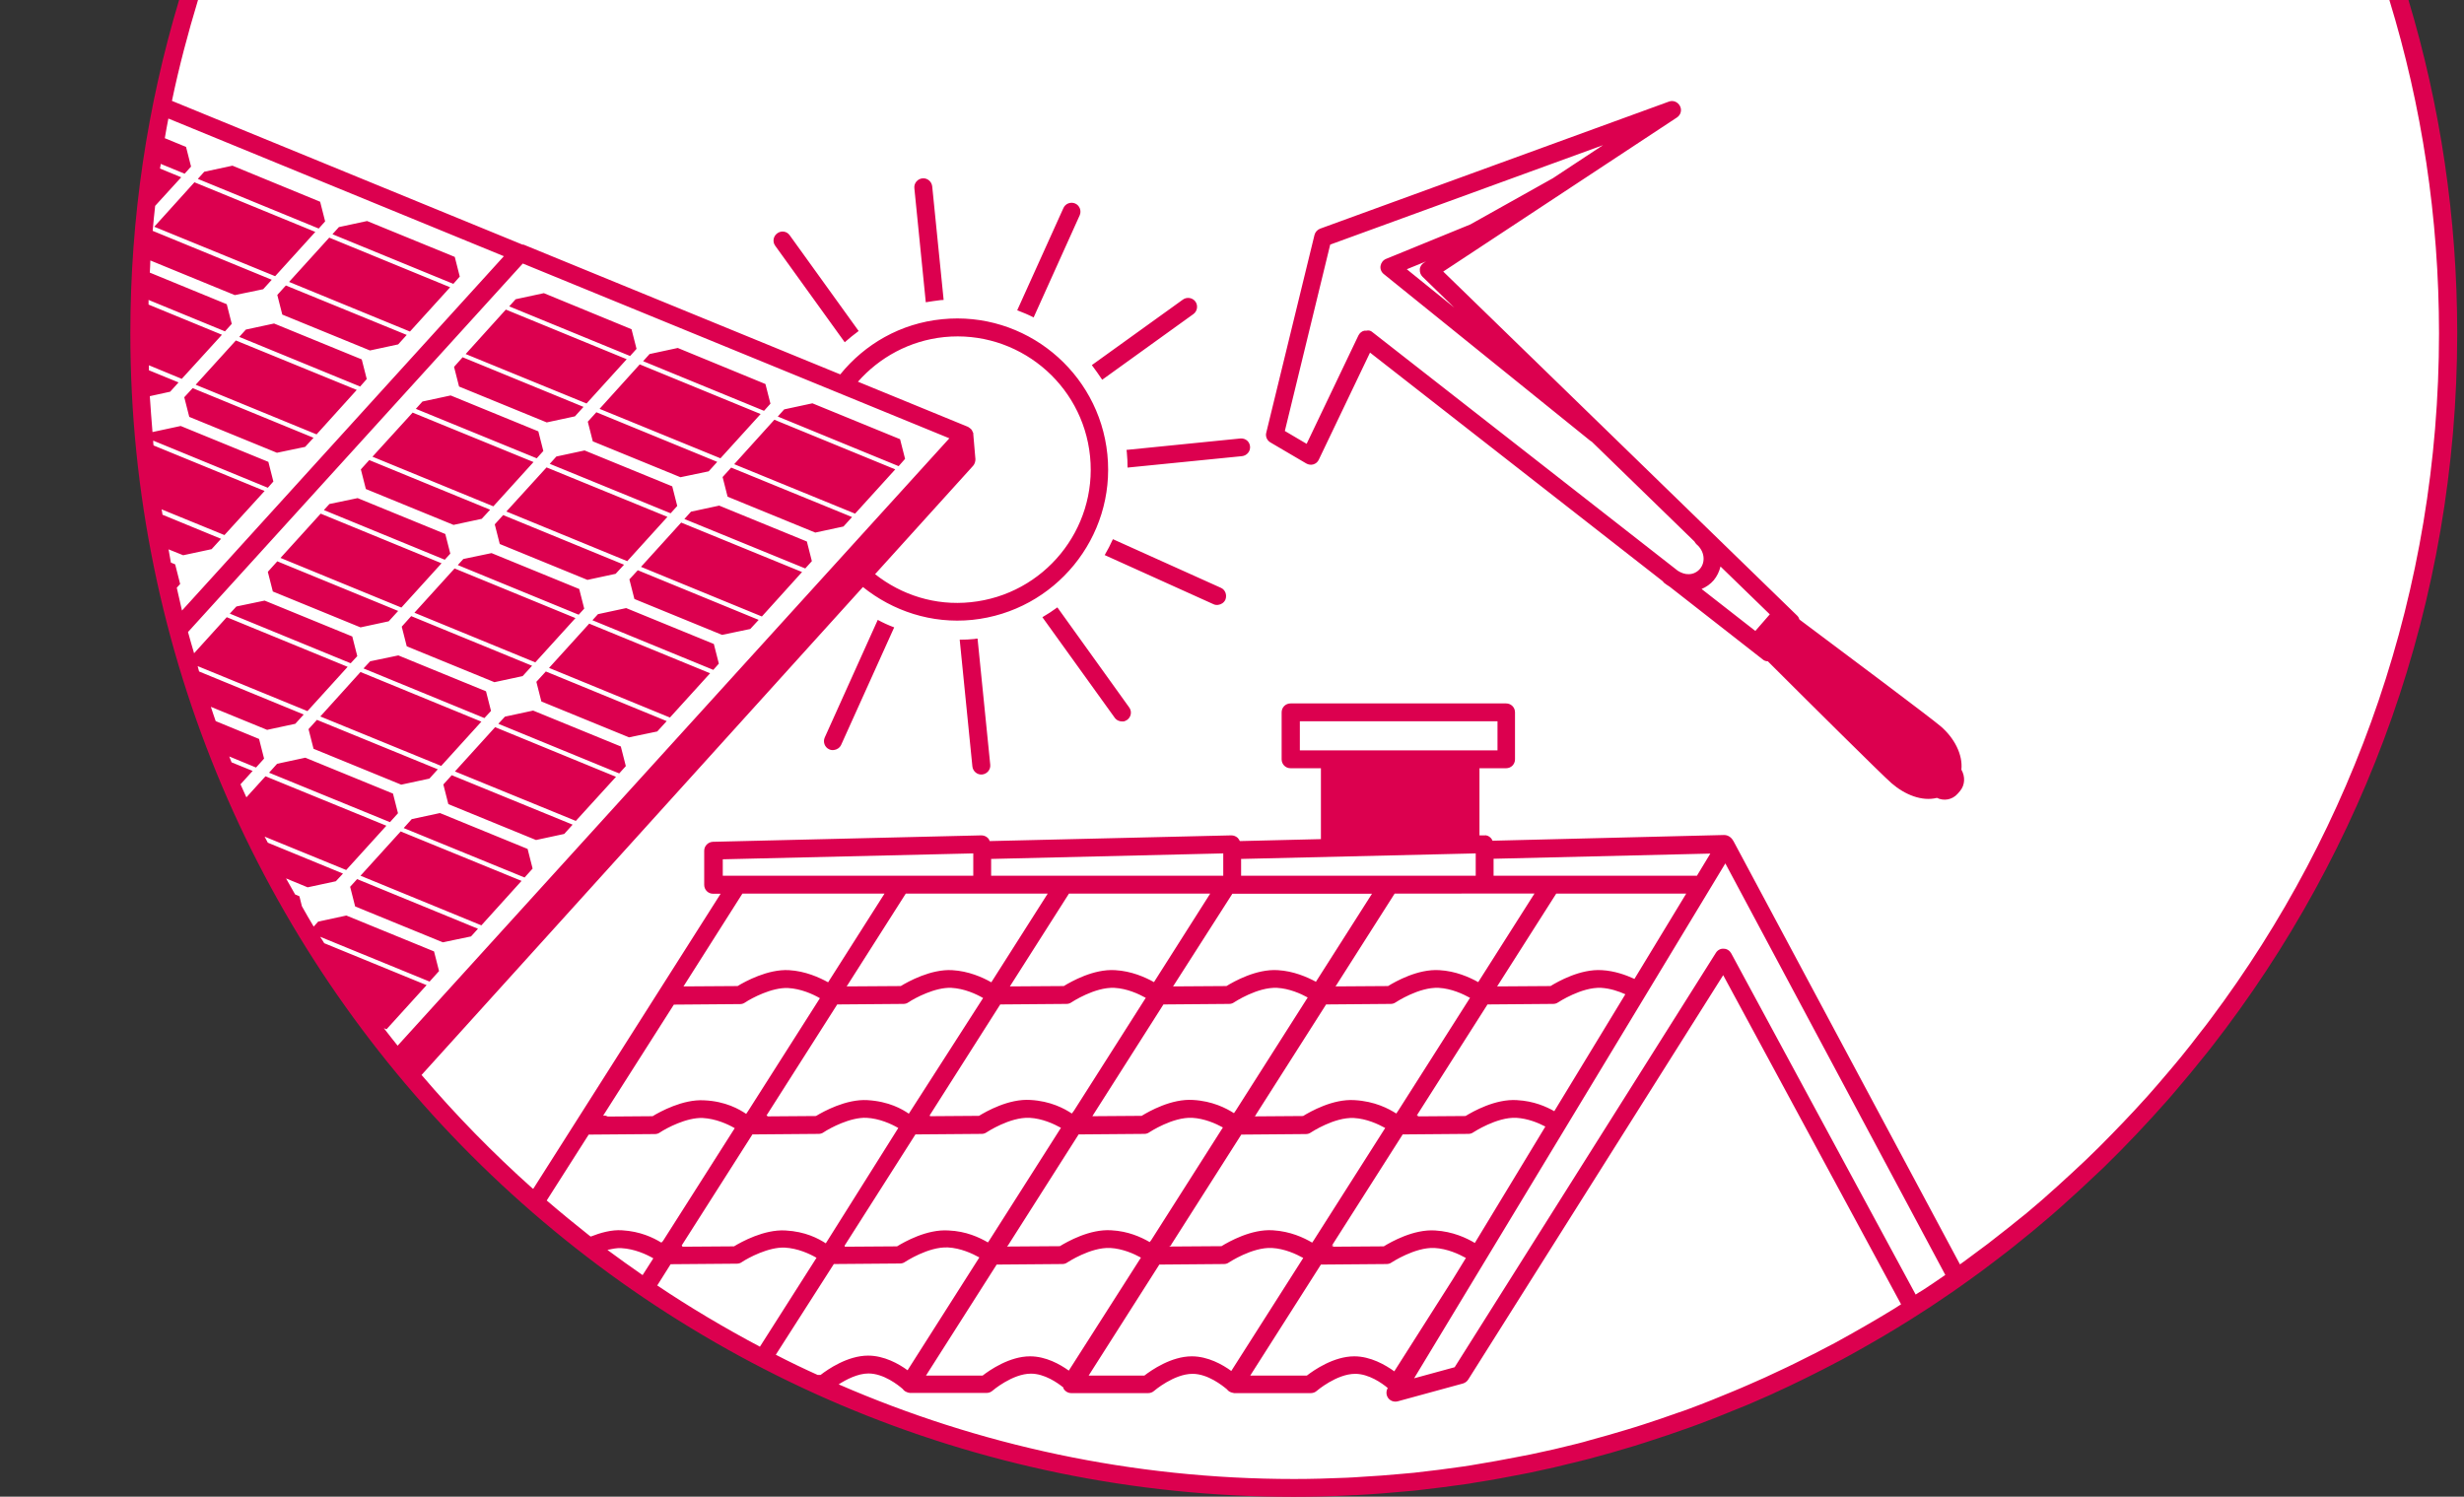
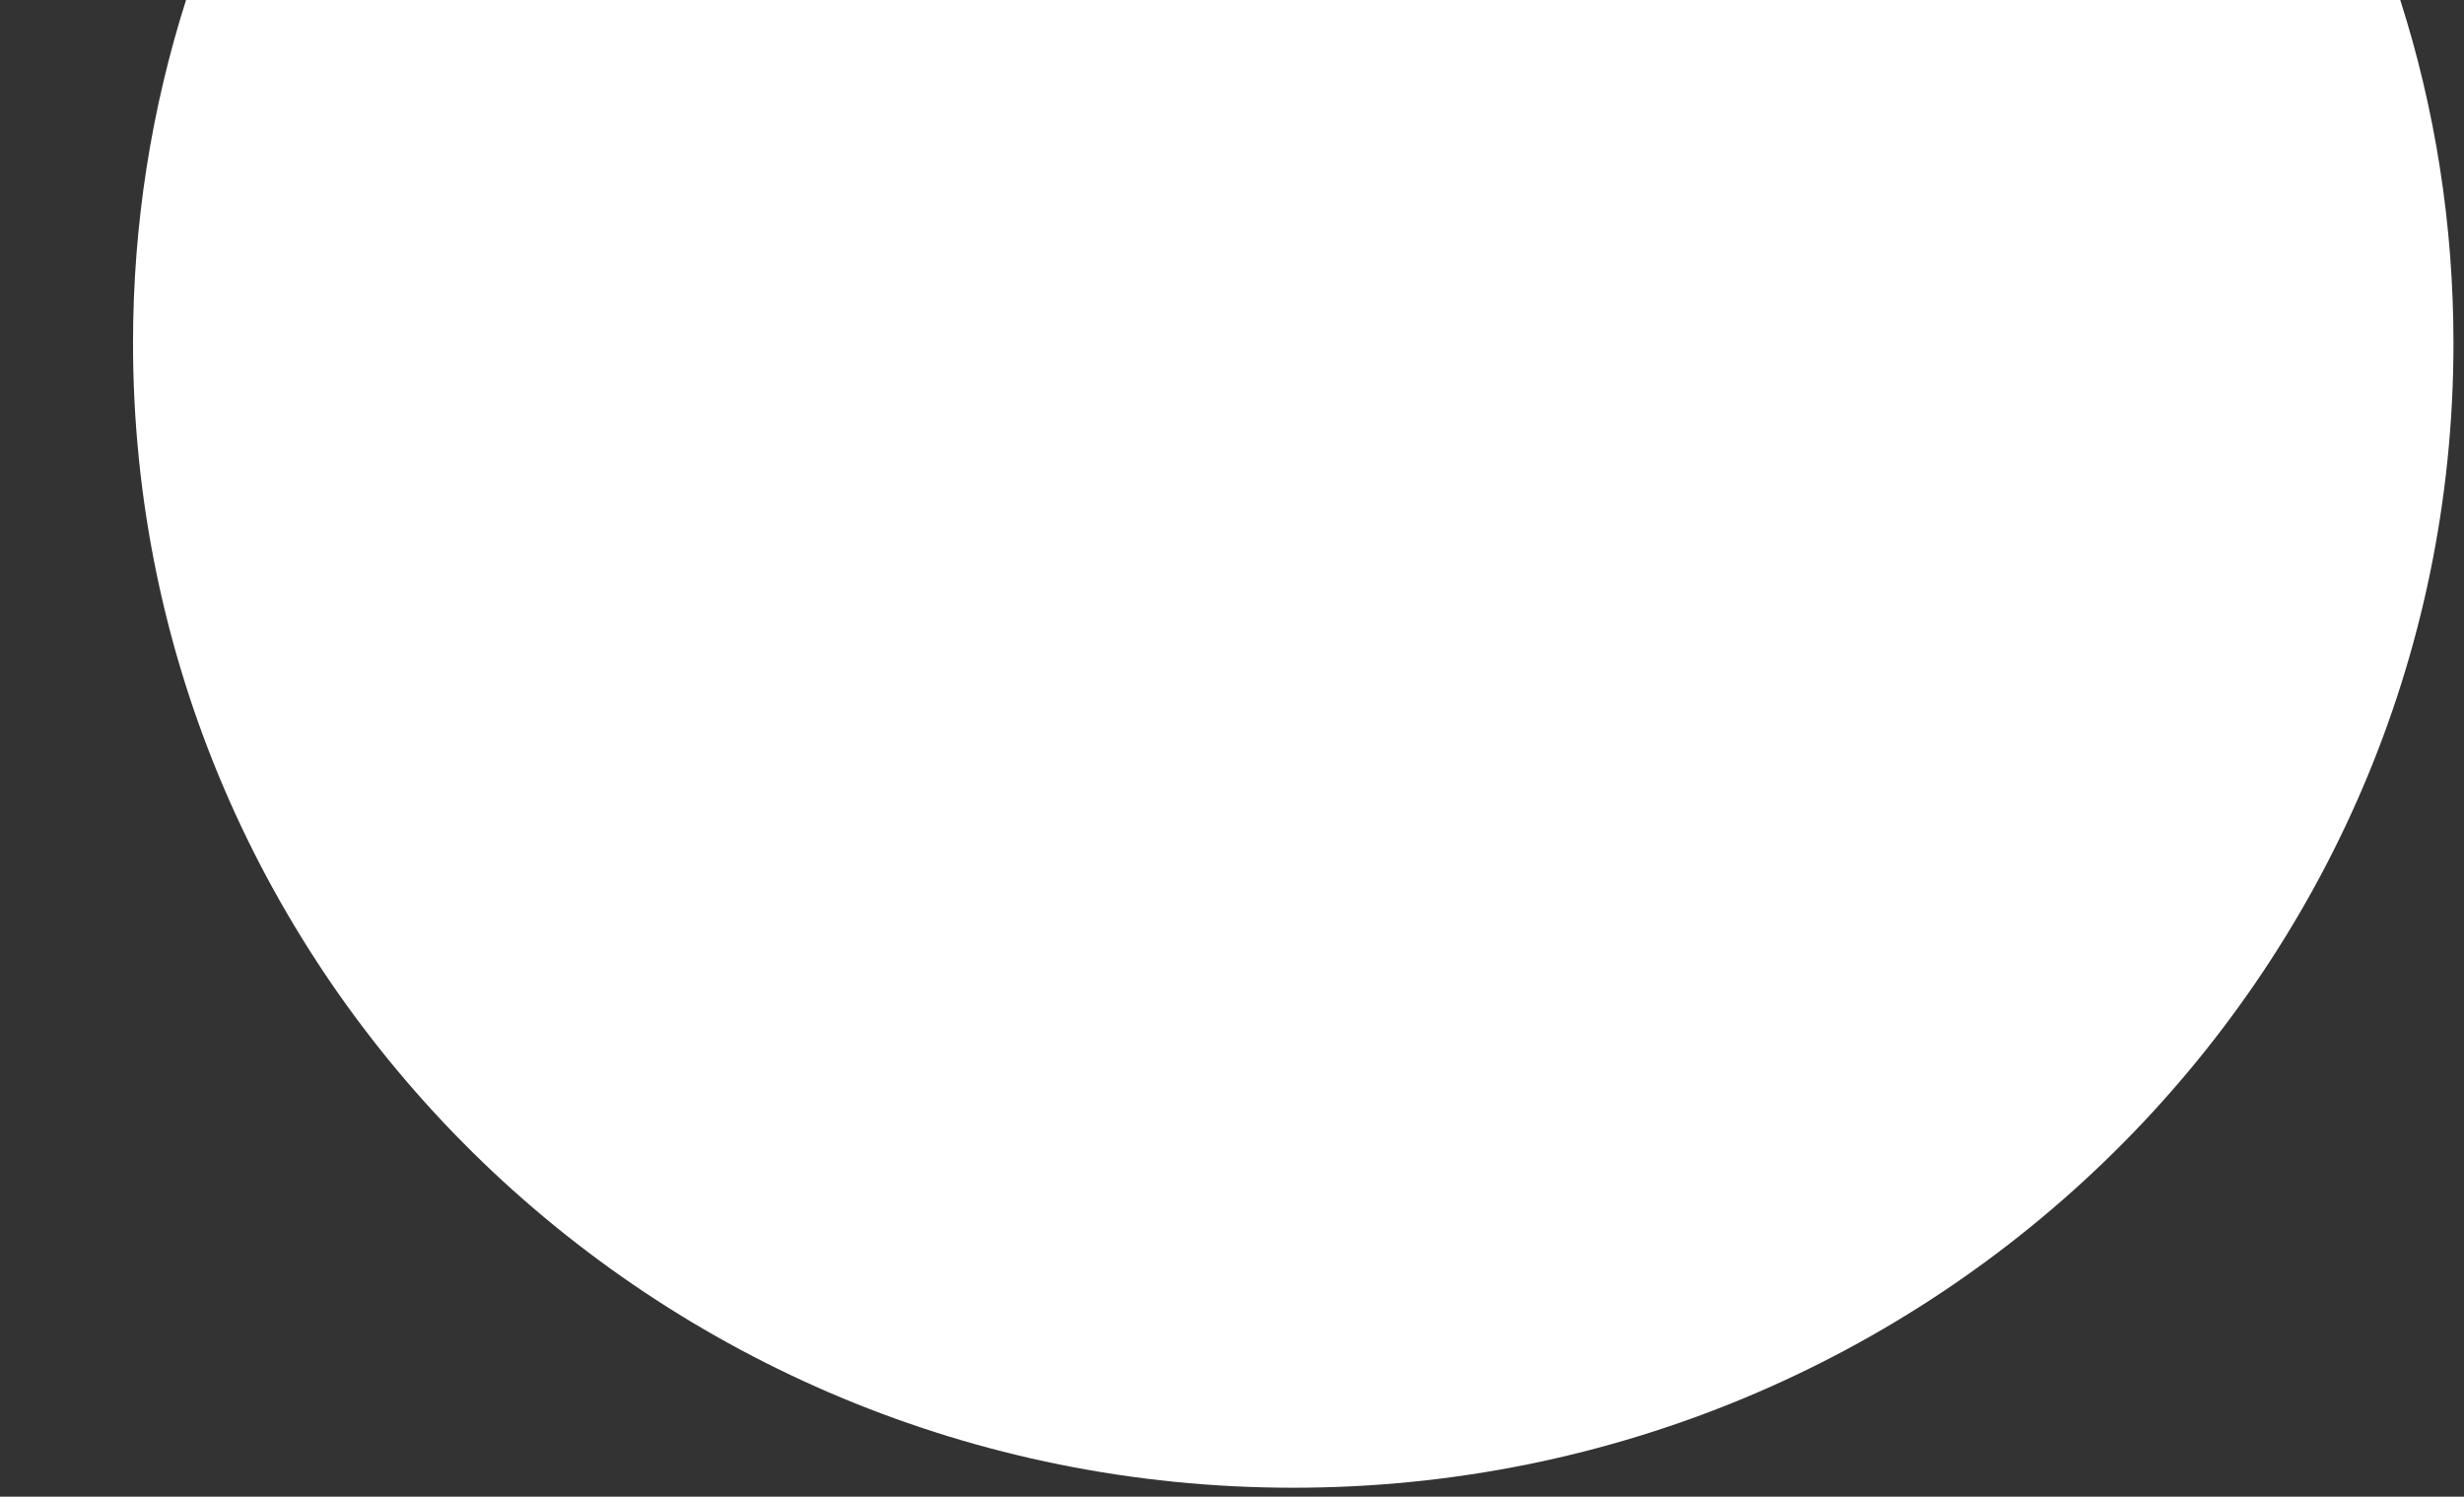
<svg xmlns="http://www.w3.org/2000/svg" id="Ebene_1" version="1.1" viewBox="0 0 138 83.83">
  <rect x="0" y="0" width="138" height="83.83" fill="#333333" stroke="none" />
  <path d="M10.42,0c-1.93,6.07-2.97,12.53-2.97,19.22,0,35.41,29.09,64.11,64.98,64.11s64.98-28.7,64.98-64.11C137.41,12.52,136.37,6.07,134.43,0,134.43,0,10.42,0,10.42,0Z" fill="#fff" />
-   <path d="M33.58,22.9l2.25-2.49,6.77,2.78-2.25,2.48-6.77-2.77ZM43.15,22.61l-.28-1.1-4.91-2.02-1.58.34-.36.4,6.77,2.78.36-.4ZM29.27,37.87l.53-.58-6.77-2.78-.53.59.28,1.1,4.91,2.01,1.58-.34ZM16.19,15.79l6.77,2.78,2.25-2.48-6.77-2.78-2.25,2.48ZM25.47,14.39l-4.91-2.01-1.58.34-.36.4,6.77,2.78.36-.41-.28-1.1ZM32.23,34.62l-6.77-2.78-2.25,2.48,6.77,2.78,2.25-2.48ZM34.48,32.14l.47-.51-6.77-2.78-.47.52.28,1.1,4.91,2.01,1.58-.34ZM37.38,28.95l-6.77-2.77-2.25,2.47,6.77,2.78,2.25-2.48ZM20.73,37.04l-.37.4,6.77,2.78.37-.4-.28-1.1-4.91-2.01-1.58.33ZM37.93,28.34l-.28-1.1-4.91-2.01-1.58.34-.37.41,6.77,2.77.37-.41ZM15.53,16.52l.28,1.1,4.91,2.01,1.58-.34.48-.53-6.77-2.77-.48.53ZM32.72,34.09l-.28-1.1-4.91-2.01-1.58.33-.31.34,6.77,2.78.31-.34ZM70.92,24.23l2.7-11.07c.04-.16.16-.29.31-.35l19.54-7.12c.24-.09.5.02.62.25.12.23.04.5-.17.64l-13.09,8.63,19.83,19.28c.06.06.1.14.12.21,2.18,1.63,7.39,5.53,7.91,5.98.76.65,1.25,1.58,1.16,2.43.22.38.21.86-.08,1.2l-.13.15c-.3.34-.77.42-1.16.23-.83.21-1.79-.17-2.54-.82-.51-.44-4.93-4.83-6.93-6.83-.1,0-.2-.03-.28-.1l-5.22-4.08c-.11-.07-.22-.14-.33-.23-.02-.02-.03-.05-.05-.07l-16.4-12.81-2.87,6c-.06.13-.17.22-.3.26s-.28.02-.4-.05l-2.01-1.18c-.19-.11-.29-.34-.23-.55ZM95.98,32.5c-.19.22-.42.38-.68.49l3.01,2.35.81-.93-2.76-2.68c-.07.28-.19.54-.38.77ZM79.67,15.5c-.11-.11-.16-.25-.15-.41,0-.15.1-.29.22-.37l.13-.08-1.08.44,2.66,2.15-1.78-1.73ZM71.96,24.14l1.22.72,2.9-6.07c.07-.14.19-.24.34-.27h.11c.13-.03.24,0,.33.08l17.11,13.37c.19.12.41.2.61.19.25,0,.48-.12.63-.3.33-.39.25-1-.19-1.37-.05-.05-.09-.1-.12-.16l-5.76-5.6s-.05-.02-.07-.04l-11.57-9.34c-.14-.11-.21-.29-.18-.46.03-.17.14-.32.31-.39l4.72-1.93,4.59-2.57s.02,0,.02-.01l2.82-1.86-15.28,5.57-2.54,10.44ZM66.84,17.59c.22-.16.27-.48.11-.7-.16-.22-.48-.27-.7-.11l-5.1,3.67c.2.26.39.54.58.82l5.11-3.68ZM60.47,12.06c.11-.25,0-.55-.25-.66s-.55,0-.66.25l-2.59,5.73c.32.12.63.25.92.4l2.58-5.72ZM52.68,16.81c.06-.01.11,0,.17-.01l-.64-6.36c-.03-.27-.27-.48-.55-.45-.27.03-.48.27-.45.55l.64,6.39c.27-.04.55-.09.83-.12ZM58.38,34.57l4.05,5.63c.11.15.28.22.46.21.08,0,.17-.04.24-.09.22-.16.28-.47.11-.7l-4.02-5.6c-.27.2-.55.38-.84.55ZM68.22,33.88c.17-.02.33-.12.41-.29.1-.26,0-.56-.26-.67l-6.04-2.72c-.14.31-.29.6-.46.89l6.09,2.75c.08.04.17.05.26.04ZM39.69,26.4l.48-.53-6.77-2.78-.48.53.28,1.1,4.91,2.01,1.58-.33ZM10.32,22.25l.28,1.1,4.91,2.01,1.58-.33.47-.51-6.77-2.78-.47.51ZM10.96,21.55l6.77,2.78,2.25-2.49-6.77-2.77-2.25,2.48ZM15.35,18.12l-1.58.34-.37.41,6.77,2.78.37-.42-.28-1.1-4.91-2.01ZM47.31,19.17c.25-.22.51-.43.78-.63l-3.86-5.36c-.16-.23-.47-.28-.7-.11-.22.16-.28.47-.11.7l3.89,5.4ZM18.21,12.4l-.28-1.1-4.91-2.02-1.58.34-.36.4,6.77,2.78.36-.4ZM17.66,12.99l-6.77-2.78-2.25,2.49,6.77,2.77,2.25-2.48ZM63.11,25.34c.03.29.04.57.04.85l6.41-.64c.27-.03.48-.27.45-.55-.03-.28-.26-.46-.54-.44l-6.38.64s.02.1.02.14ZM30.75,37.41l6.77,2.78,2.25-2.48-6.77-2.78-2.25,2.48ZM35.07,34.06l-1.58.34-.31.34,6.77,2.78.31-.35-.28-1.1-4.91-2.01ZM35.25,32.45l.28,1.1,4.91,2.01,1.58-.33.47-.51-6.77-2.78-.47.51ZM30.04,38.19l.28,1.1,4.91,2.01,1.58-.33.53-.58-6.77-2.78-.53.58ZM25.48,43.21l6.77,2.77,2.25-2.47-6.77-2.78-2.25,2.48ZM35.9,31.75l6.77,2.78,2.25-2.49-6.77-2.77-2.25,2.48ZM29.86,39.8l-1.58.34-.37.4,6.77,2.78.37-.41-.28-1.1-4.91-2.01ZM24.83,43.94l.28,1.1,4.91,2.01,1.58-.34.47-.52-6.77-2.77-.47.52ZM53.75,35.83l.71,7.1c.03.27.27.48.55.45.27-.03.48-.27.45-.55l-.71-7.06c-.06,0-.11,0-.17.02-.28.03-.56.04-.83.04ZM137.62,18.67c0,15.07-5.15,28.94-13.77,39.99-.09.12-.18.23-.27.34-.59.74-1.19,1.47-1.81,2.19-.13.15-.25.29-.38.44-1.14,1.29-2.32,2.54-3.55,3.74-.11.11-.22.21-.34.32-.7.67-1.42,1.33-2.15,1.98-.18.16-.37.32-.55.48-.66.57-1.33,1.12-2.01,1.66-.23.18-.45.36-.68.53-.41.31-.82.63-1.23.93-.51.37-1.02.74-1.54,1.1-.39.27-.78.53-1.17.79-.37.24-.75.48-1.12.72-.52.33-1.05.65-1.59.97-.43.25-.86.5-1.29.74-.34.19-.67.38-1.01.56-.66.35-1.32.69-1.99,1.02-.32.16-.63.31-.95.46-.71.34-1.42.66-2.15.97-.26.11-.52.22-.78.32-.68.28-1.36.55-2.05.81-.2.07-.4.15-.6.22-.8.29-1.61.56-2.42.82l-.66.21c-.85.26-1.7.5-2.56.73-.2.05-.4.1-.6.15-.9.23-1.81.44-2.73.63-.1.02-.21.04-.31.06-.91.18-1.82.35-2.74.49-.11.02-.23.04-.34.06-.95.14-1.91.26-2.88.37-.17.02-.34.04-.52.05-.96.09-1.92.17-2.89.22-.15,0-.3.01-.46.02-1.01.05-2.03.08-3.05.08h-.03c-35.94-.02-65.15-29.25-65.15-65.17C7.3,12.18,8.25,5.92,10.03,0h1.06c-.56,1.85-1.06,3.73-1.46,5.65l19.63,8.05h.06l17.74,7.27c1.37-1.69,3.37-2.86,5.7-3.09,4.64-.47,8.79,2.93,9.26,7.57.47,4.64-2.93,8.79-7.57,9.27-2.29.23-4.45-.5-6.12-1.84l-24.72,27.33c1.93,2.26,4.01,4.39,6.23,6.37h.03s10.49-16.52,10.49-16.52h-.42c-.28,0-.5-.22-.5-.5v-1.91c0-.27.22-.49.49-.5l15.03-.36c.14,0,.26.05.36.14.05.05.09.11.11.18l13.53-.32c.14,0,.26.05.36.14.05.05.09.12.12.18l4.54-.11v-3.97h-1.7c-.28,0-.5-.22-.5-.5v-2.63c0-.28.22-.5.5-.5h12.07c.28,0,.5.22.5.5v2.63c0,.28-.22.5-.5.5h-1.49v3.76h.26c.15-.02.26.04.36.13.05.05.09.11.11.17l12.97-.32c.28,0,.45.2.53.35l12.68,23.7c.15-.11.3-.21.44-.32.38-.28.76-.56,1.13-.84.39-.3.77-.6,1.15-.9.34-.27.68-.54,1.02-.82.58-.48,1.15-.98,1.71-1.49.28-.25.55-.5.82-.75.51-.47,1.02-.95,1.51-1.44.25-.25.5-.5.74-.75.42-.43.83-.86,1.24-1.3.25-.27.5-.55.75-.82.39-.44.77-.88,1.15-1.33.24-.29.49-.57.72-.86.37-.45.72-.9,1.07-1.36.2-.26.41-.51.6-.78,8.02-10.71,12.78-24.01,12.78-38.39,0-6.5-.97-12.76-2.78-18.67h1.07c1.78,5.92,2.73,12.18,2.73,18.67ZM48.05,21.38l6.17,2.53s.02.02.04.03c.04.03.08.05.12.09.02.02.03.04.05.06.02.04.04.08.06.13,0,.01.02.02.02.04v.06l.12,1.4c0,.13-.04.27-.13.37l-5.49,6.07c1.47,1.16,3.36,1.78,5.36,1.57,4.1-.42,7.09-4.08,6.68-8.17-.41-4.1-4.08-7.09-8.17-6.68-1.94.2-3.63,1.14-4.83,2.5ZM10.2,34.19L28.22,14.35,9.43,6.64c-.07.37-.14.73-.2,1.1l1.19.49.28,1.1-.36.4-1.34-.55c0,.09-.03.17-.04.26l1.19.49-1.46,1.6c-.05.46-.1.93-.14,1.4l6.67,2.74-.48.53-1.59.33-4.73-1.94c0,.23-.02.45-.03.68l4.31,1.77.28,1.1-.38.42-4.28-1.76v.26l4.11,1.69-2.25,2.47-1.84-.76v.28l1.66.68-.47.52-1.14.25c.04.68.1,1.34.15,2.01l1.58-.34,4.91,2.01.28,1.1-.31.35-6.42-2.64c0,.09,0,.18.02.27l6.22,2.55-2.25,2.47-3.52-1.44c.02.1.04.2.05.3l3.28,1.35-.53.58-1.59.34-.82-.33c.05.24.08.49.13.74l.24.1.28,1.1-.19.21c.1.43.19.85.29,1.27h.01ZM22.27,58.57l30.9-34.02-23.89-9.79-18.75,20.64c.11.4.22.79.34,1.19l1.83-2.02,6.77,2.78-2.25,2.48-6.15-2.52c.03.1.05.2.08.3l5.86,2.41-.47.52-1.58.34-3.15-1.29c.09.26.17.53.27.8l2.43,1,.28,1.1-.45.5-1.5-.62c.04.11.09.22.13.33l1.18.48-.68.75c.11.25.22.49.33.73l1.07-1.18,6.77,2.77-2.25,2.48-4.57-1.87c.06.12.12.23.18.34l4.21,1.73-.4.43-1.58.34-1.21-.5c.16.3.35.6.51.9l.24.1.14.56c.22.38.43.77.66,1.14l.25-.28,1.58-.34,4.91,2.01.28,1.1-.53.59-6.13-2.51c.08.12.16.24.23.36l5.71,2.34h.03l-2.25,2.48-.15-.06c.25.33.51.65.77.98ZM83.65,49.05h11.39l.75-1.24-12.14.29v.95ZM48.62,75.93c.9,0,1.72.46,2.21.82l4.02-6.32c-.4-.22-1.04-.52-1.76-.56-1.1-.05-2.38.8-2.4.81-.08.06-.18.09-.28.09l-3.71.03-3.25,5.08c.77.4,1.54.77,2.34,1.13,0,0,0,0,0,0h.17c.4-.31,1.51-1.08,2.66-1.08ZM36.59,70.48c-.4-.23-1.06-.53-1.79-.57-.23-.02-.51.04-.78.1.62.46,1.32.96,1.97,1.41l.6-.94ZM56.4,69.82l2.96-.02c.41-.25,1.67-.97,2.88-.89.95.05,1.66.38,2.15.66l.08-.1,4.02-6.32c-.4-.22-1.03-.5-1.72-.54-1.1-.05-2.38.8-2.4.81-.08.06-.18.09-.28.09l-3.68.03-3.95,6.21-.06.07ZM59.42,63.17c-.4-.22-1.04-.52-1.76-.56-1.1-.05-2.38.8-2.4.81-.08.06-.18.09-.28.09l-3.71.03-3.96,6.22v.07l2.93-.02c.41-.25,1.67-.97,2.88-.89.99.04,1.73.39,2.21.67l.07-.1,4.02-6.32ZM65.6,69.75v.02h-.03l-.09.05,2.93-.02c.41-.25,1.67-.97,2.88-.89.98.06,1.72.41,2.2.69l.07-.1,4.02-6.32c-.4-.22-1.04-.52-1.76-.56-1.1-.05-2.38.8-2.4.81-.08.06-.18.09-.28.09l-3.62.03-3.96,6.22.04-.02ZM78.2,62.37l.11-.16,4.02-6.32c-.4-.22-1.04-.52-1.76-.56-1.1-.05-2.38.8-2.4.81-.08.06-.18.09-.28.09l-3.62.03-3.96,6.22h.04l-.1.05,2.73-.02c.41-.25,1.67-.97,2.88-.89,1.13.06,1.92.48,2.34.75ZM73.24,55.87c-.4-.22-1.03-.5-1.72-.54-1.1-.05-2.38.8-2.4.81-.08.06-.18.09-.28.09l-3.68.03-3.95,6.21-.03.05,2.76-.02c.41-.25,1.67-.97,2.88-.89,1.08.06,1.85.46,2.29.74l.11-.16,4.02-6.32ZM67.78,50.05h-7.91l-3.31,5.2,3.02-.02c.41-.25,1.67-.97,2.88-.89.9.05,1.67.39,2.17.67l3.15-4.96ZM56.02,56.26l-3.95,6.21.02.05,2.74-.02c.41-.25,1.67-.97,2.88-.89,1.12.06,1.9.48,2.32.76l.12-.16,4.02-6.32c-.4-.22-1.04-.52-1.76-.56-1.1-.05-2.38.8-2.4.81-.08.06-.18.09-.28.09l-3.71.03ZM55.06,55.9c-.4-.23-1.05-.53-1.78-.57-.9-.04-2.04.57-2.4.81-.08.06-.18.09-.28.09l-3.71.03-3.96,6.22.08.05,2.69-.02c.41-.25,1.69-.96,2.88-.89,1.21.07,1.96.51,2.32.76l4.16-6.48ZM42.14,63.54l-3.96,6.22.05.07,2.88-.02c.41-.25,1.69-.96,2.88-.89,1.12.06,1.84.45,2.26.72l4.06-6.46c-.4-.23-1.05-.53-1.78-.57-.9-.04-2.04.57-2.4.81-.08.06-.18.09-.28.09l-3.71.03ZM37.56,70.81l-.75,1.19c1.83,1.23,3.79,2.39,5.75,3.43l3.17-4.98c-.4-.23-1.05-.53-1.78-.57-.9-.04-2.04.57-2.4.81-.08.06-.18.09-.28.09l-3.71.03ZM51.86,77.05h3.17c.4-.31,1.51-1.08,2.66-1.08.88,0,1.67.44,2.17.8l4.04-6.33c-.4-.22-1.03-.5-1.72-.54-1.1-.05-2.38.8-2.4.81-.08.06-.18.09-.28.09l-3.68.03-3.96,6.22ZM60.97,77.05h3.12c.4-.31,1.51-1.08,2.66-1.08.9,0,1.72.46,2.21.82l4.03-6.33c-.4-.22-1.04-.52-1.76-.56-1.1-.05-2.38.8-2.4.81-.08.06-.18.09-.28.09l-3.62.03-3.96,6.22ZM70.02,77.05h3.17c.4-.31,1.51-1.08,2.66-1.08.91,0,1.74.48,2.24.84l3.28-5.16.73-1.19c-.4-.22-1.04-.52-1.76-.56-1.09-.05-2.38.8-2.4.81-.08.06-.18.09-.28.09l-3.68.03-3.96,6.22ZM82.6,69.62l3.95-6.52c-.4-.21-.98-.45-1.63-.49-1.09-.05-2.38.8-2.4.81-.08.06-.18.09-.28.09l-3.68.03-3.96,6.22h.12l-.13.07,2.91-.02c.41-.25,1.67-.97,2.88-.89.99.06,1.75.42,2.22.7ZM87.05,62.24l3.98-6.55c-.38-.17-.85-.33-1.36-.36-1.09-.05-2.38.8-2.4.81-.08.06-.18.09-.28.09l-3.68.03-3.96,6.22h.12l-.1.05,2.71-.02c.41-.25,1.67-.97,2.88-.89.95.05,1.65.37,2.09.62ZM91.54,54.83l2.9-4.78h-7.28l-3.31,5.2,2.99-.02c.41-.25,1.67-.97,2.88-.89.71.04,1.34.27,1.82.49ZM81.85,50.05h-3.74l-3.31,5.2,2.94-.02c.41-.25,1.67-.97,2.88-.89.9.05,1.67.39,2.17.67l3.15-4.96h-4.09ZM83.87,42.03v-1.63h-11.07v1.63h11.07ZM69.51,49.05h13.14v-1.25l-13.14.31v.94ZM65.7,55.25l2.99-.02c.41-.25,1.67-.97,2.88-.89.87.05,1.63.38,2.13.65l3.14-4.93h-7.82l-3.32,5.19ZM55.51,49.05h13v-1.25l-13,.31v.94ZM53.98,50.05h-3.25l-3.31,5.2,3.03-.02c.41-.25,1.69-.96,2.88-.89.91.05,1.7.4,2.19.68l3.16-4.97h-4.7ZM40.48,49.05h14.03v-1.25l-14.03.33v.92ZM38.28,55.25l3.03-.02c.41-.25,1.7-.96,2.88-.89.91.05,1.7.41,2.19.68l3.16-4.97h-7.96l-3.3,5.2ZM33.78,62.49h.26l-.12.05,2.63-.02c.41-.25,1.7-.96,2.88-.89,1.21.05,1.99.51,2.36.76l.11-.16,4.02-6.32c-.4-.23-1.06-.53-1.79-.57-.9-.04-2.04.57-2.4.81-.08.06-.18.09-.28.09l-3.71.03-3.96,6.22ZM33.05,69.24s.03.01.04.02c.53-.21,1.16-.39,1.75-.35,1.02.06,1.74.41,2.2.69l.09-.09,4.02-6.32c-.4-.23-1.06-.53-1.79-.57-.9-.04-2.04.57-2.4.81-.08.06-.18.09-.28.09l-3.71.03-2.35,3.69c.79.68,1.61,1.35,2.43,2ZM106.47,73.05h0s-9.96-18.43-9.96-18.43l-14.28,22.65c-.07.11-.17.18-.29.22l-3.66,1c-.2.05-.41-.02-.53-.18-.12-.16-.13-.38-.03-.56h.01c-.33-.28-1.07-.8-1.83-.8-1.04,0-2.15.95-2.16.96-.09.08-.21.12-.33.12h-4.3s-.05-.02-.08-.02c-.02-.01-.05-.01-.07-.02-.1-.03-.18-.09-.24-.17-.25-.21-1.07-.87-1.93-.87-1.04,0-2.15.95-2.16.96-.09.08-.21.12-.33.12h-4.3c-.18,0-.35-.1-.44-.26v-.05c-.33-.27-1.06-.78-1.82-.78-1.04,0-2.15.95-2.16.96-.09.08-.21.12-.33.12h-4.3s-.05-.02-.08-.02c-.02,0-.04,0-.06-.02-.1-.03-.19-.09-.25-.18-.25-.22-1.07-.87-1.92-.87-.6,0-1.25.34-1.67.61,7.82,3.4,16.44,5.3,25.5,5.3h.03c.97,0,1.94-.03,2.9-.07.28-.01.57-.03.85-.05.76-.04,1.53-.1,2.28-.17.22-.02.45-.04.67-.06.92-.1,1.84-.22,2.75-.35.29-.04.57-.09.86-.14.67-.11,1.34-.23,2-.36l.93-.18c.87-.18,1.74-.38,2.6-.6.25-.06.49-.13.73-.2.66-.18,1.31-.36,1.96-.56.33-.1.67-.2,1-.31.64-.21,1.28-.42,1.91-.65.24-.08.48-.16.71-.25.81-.3,1.6-.62,2.39-.95.32-.13.64-.27.96-.41.56-.24,1.11-.49,1.65-.75.29-.14.59-.27.88-.42.76-.37,1.52-.76,2.27-1.16.27-.15.54-.3.81-.45.54-.3,1.07-.61,1.6-.92.29-.18.59-.35.88-.53.13-.08.26-.17.39-.25ZM108.95,71.41l-12.32-23.05-17.43,28.84,2.27-.62,14.63-23.21c.09-.15.27-.25.44-.23.18,0,.34.11.42.26l10.33,19.11c.13-.09.27-.17.4-.25.37-.24.74-.49,1.1-.74.05-.04.11-.08.16-.11ZM40.28,28.32l-1.58.34-.37.41,6.77,2.77.37-.41-.28-1.1-4.91-2.01ZM46.44,41.97c.08.04.17.05.26.04.17-.02.33-.12.41-.29l2.97-6.58c-.32-.12-.63-.26-.92-.42l-2.97,6.59c-.11.25,0,.55.25.66ZM40.47,26.72l.28,1.1,4.91,2.01,1.58-.34.48-.53-6.77-2.77-.48.53ZM50.41,24.6l-4.91-2.01-1.58.34-.36.4,6.77,2.78.36-.41-.28-1.1ZM41.12,26l6.77,2.77,2.25-2.48-6.77-2.78-2.25,2.49ZM35.65,19.54l-.28-1.1-4.91-2.02-1.58.34-.36.4,6.77,2.78.36-.4ZM25.4,29.4l1.58-.34.47-.51-6.77-2.78-.47.52.28,1.1,4.91,2.01ZM24.64,45.54l-1.58.34-.45.5,6.77,2.77.45-.5-.28-1.1-4.91-2.01ZM24.73,31.55l-6.77-2.78-2.25,2.48,6.77,2.78,2.25-2.48ZM29.88,25.88l-6.77-2.77-2.25,2.47,6.77,2.78,2.25-2.48ZM35.1,20.12l-6.77-2.78-2.25,2.49,6.77,2.77,2.25-2.48ZM30.43,25.26l-.28-1.1-4.91-2.01-1.58.34-.37.41,6.77,2.77.37-.41ZM30.62,23.66l1.58-.34.48-.53-6.77-2.78-.48.54.28,1.1,4.91,2.01ZM25.22,31.01l-.28-1.1-4.91-2.01-1.58.33-.31.34,6.77,2.78.31-.34ZM19.61,49.67l.28,1.1,4.91,2.01,1.58-.33.39-.43-6.77-2.78-.39.43ZM20.19,49.05l6.77,2.78,2.25-2.49-6.77-2.77-2.25,2.48ZM22.29,45.55l-.28-1.1-4.91-2.01-1.58.34-.45.5,6.77,2.77.45-.5ZM20.01,36.75l-.28-1.1-4.91-2.01-1.58.33-.37.4,6.77,2.78.37-.4ZM20.19,35.14l1.58-.34.53-.58-6.77-2.78-.53.59.28,1.1,4.91,2.01ZM22.47,43.95l1.58-.34.47-.52-6.77-2.77-.47.52.28,1.1,4.91,2.01ZM26.96,40.42l-6.77-2.78-2.25,2.49,6.77,2.77s2.25-2.48,2.25-2.48Z" fill="#dc004f" />
</svg>